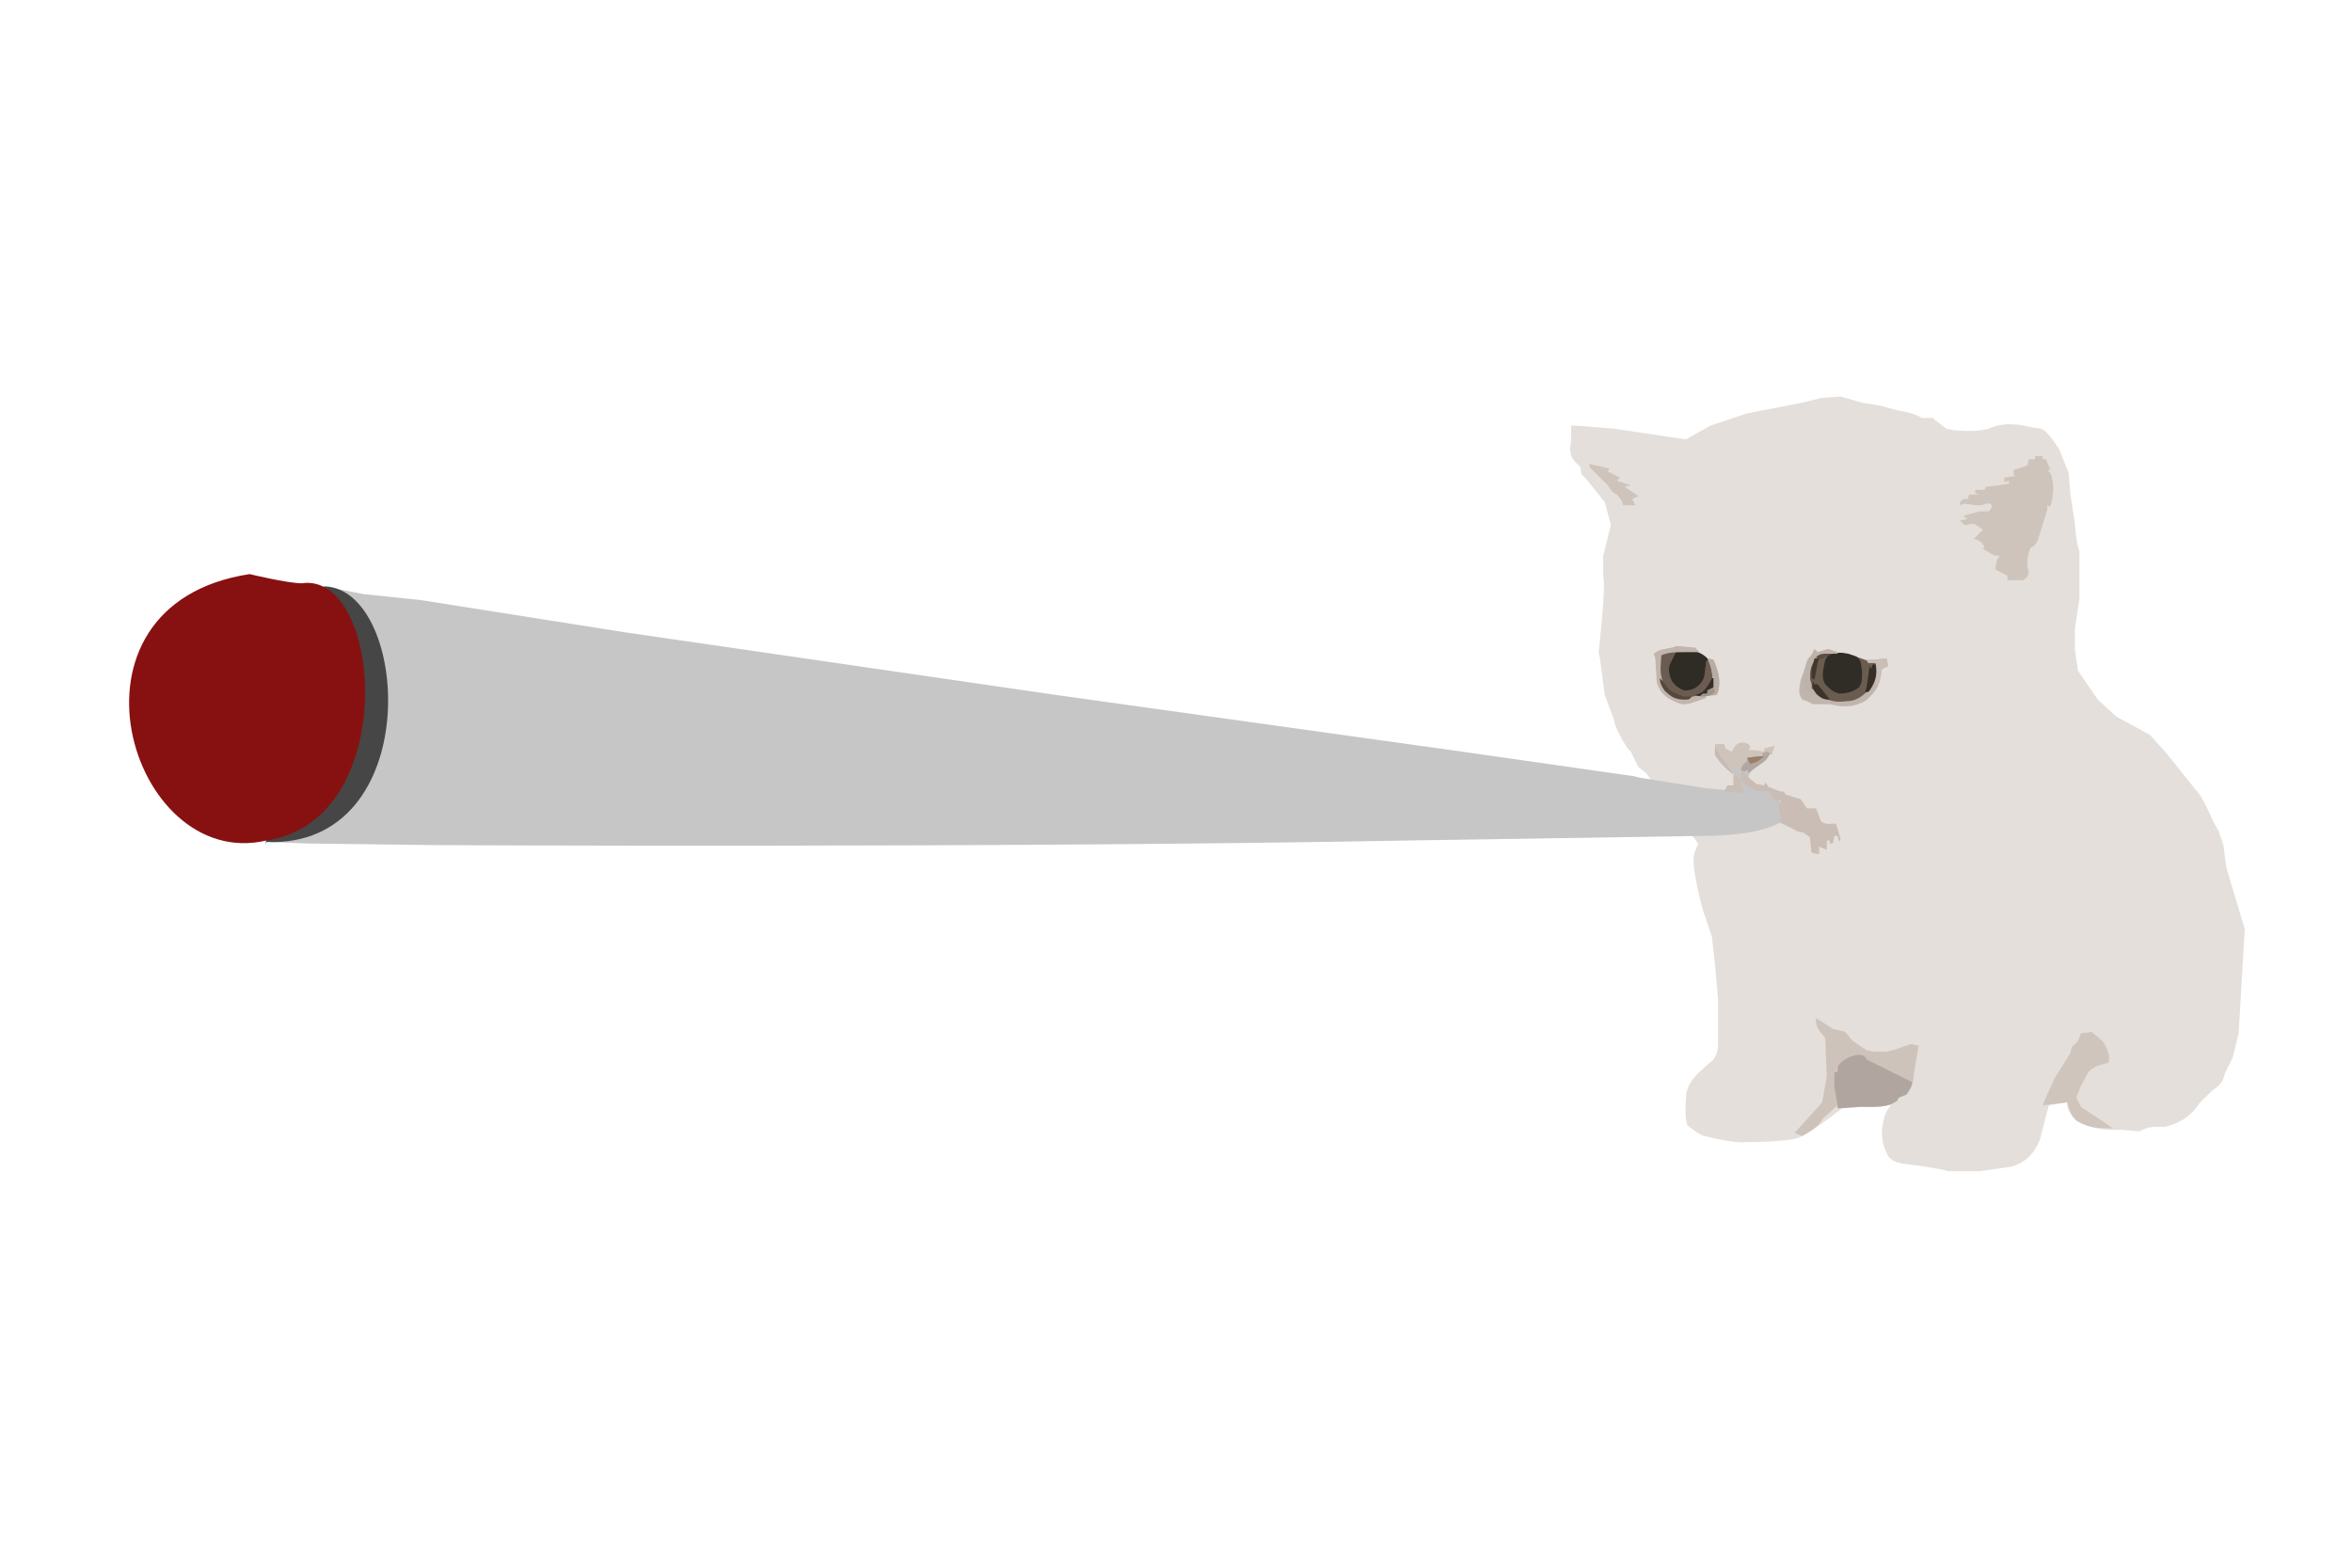
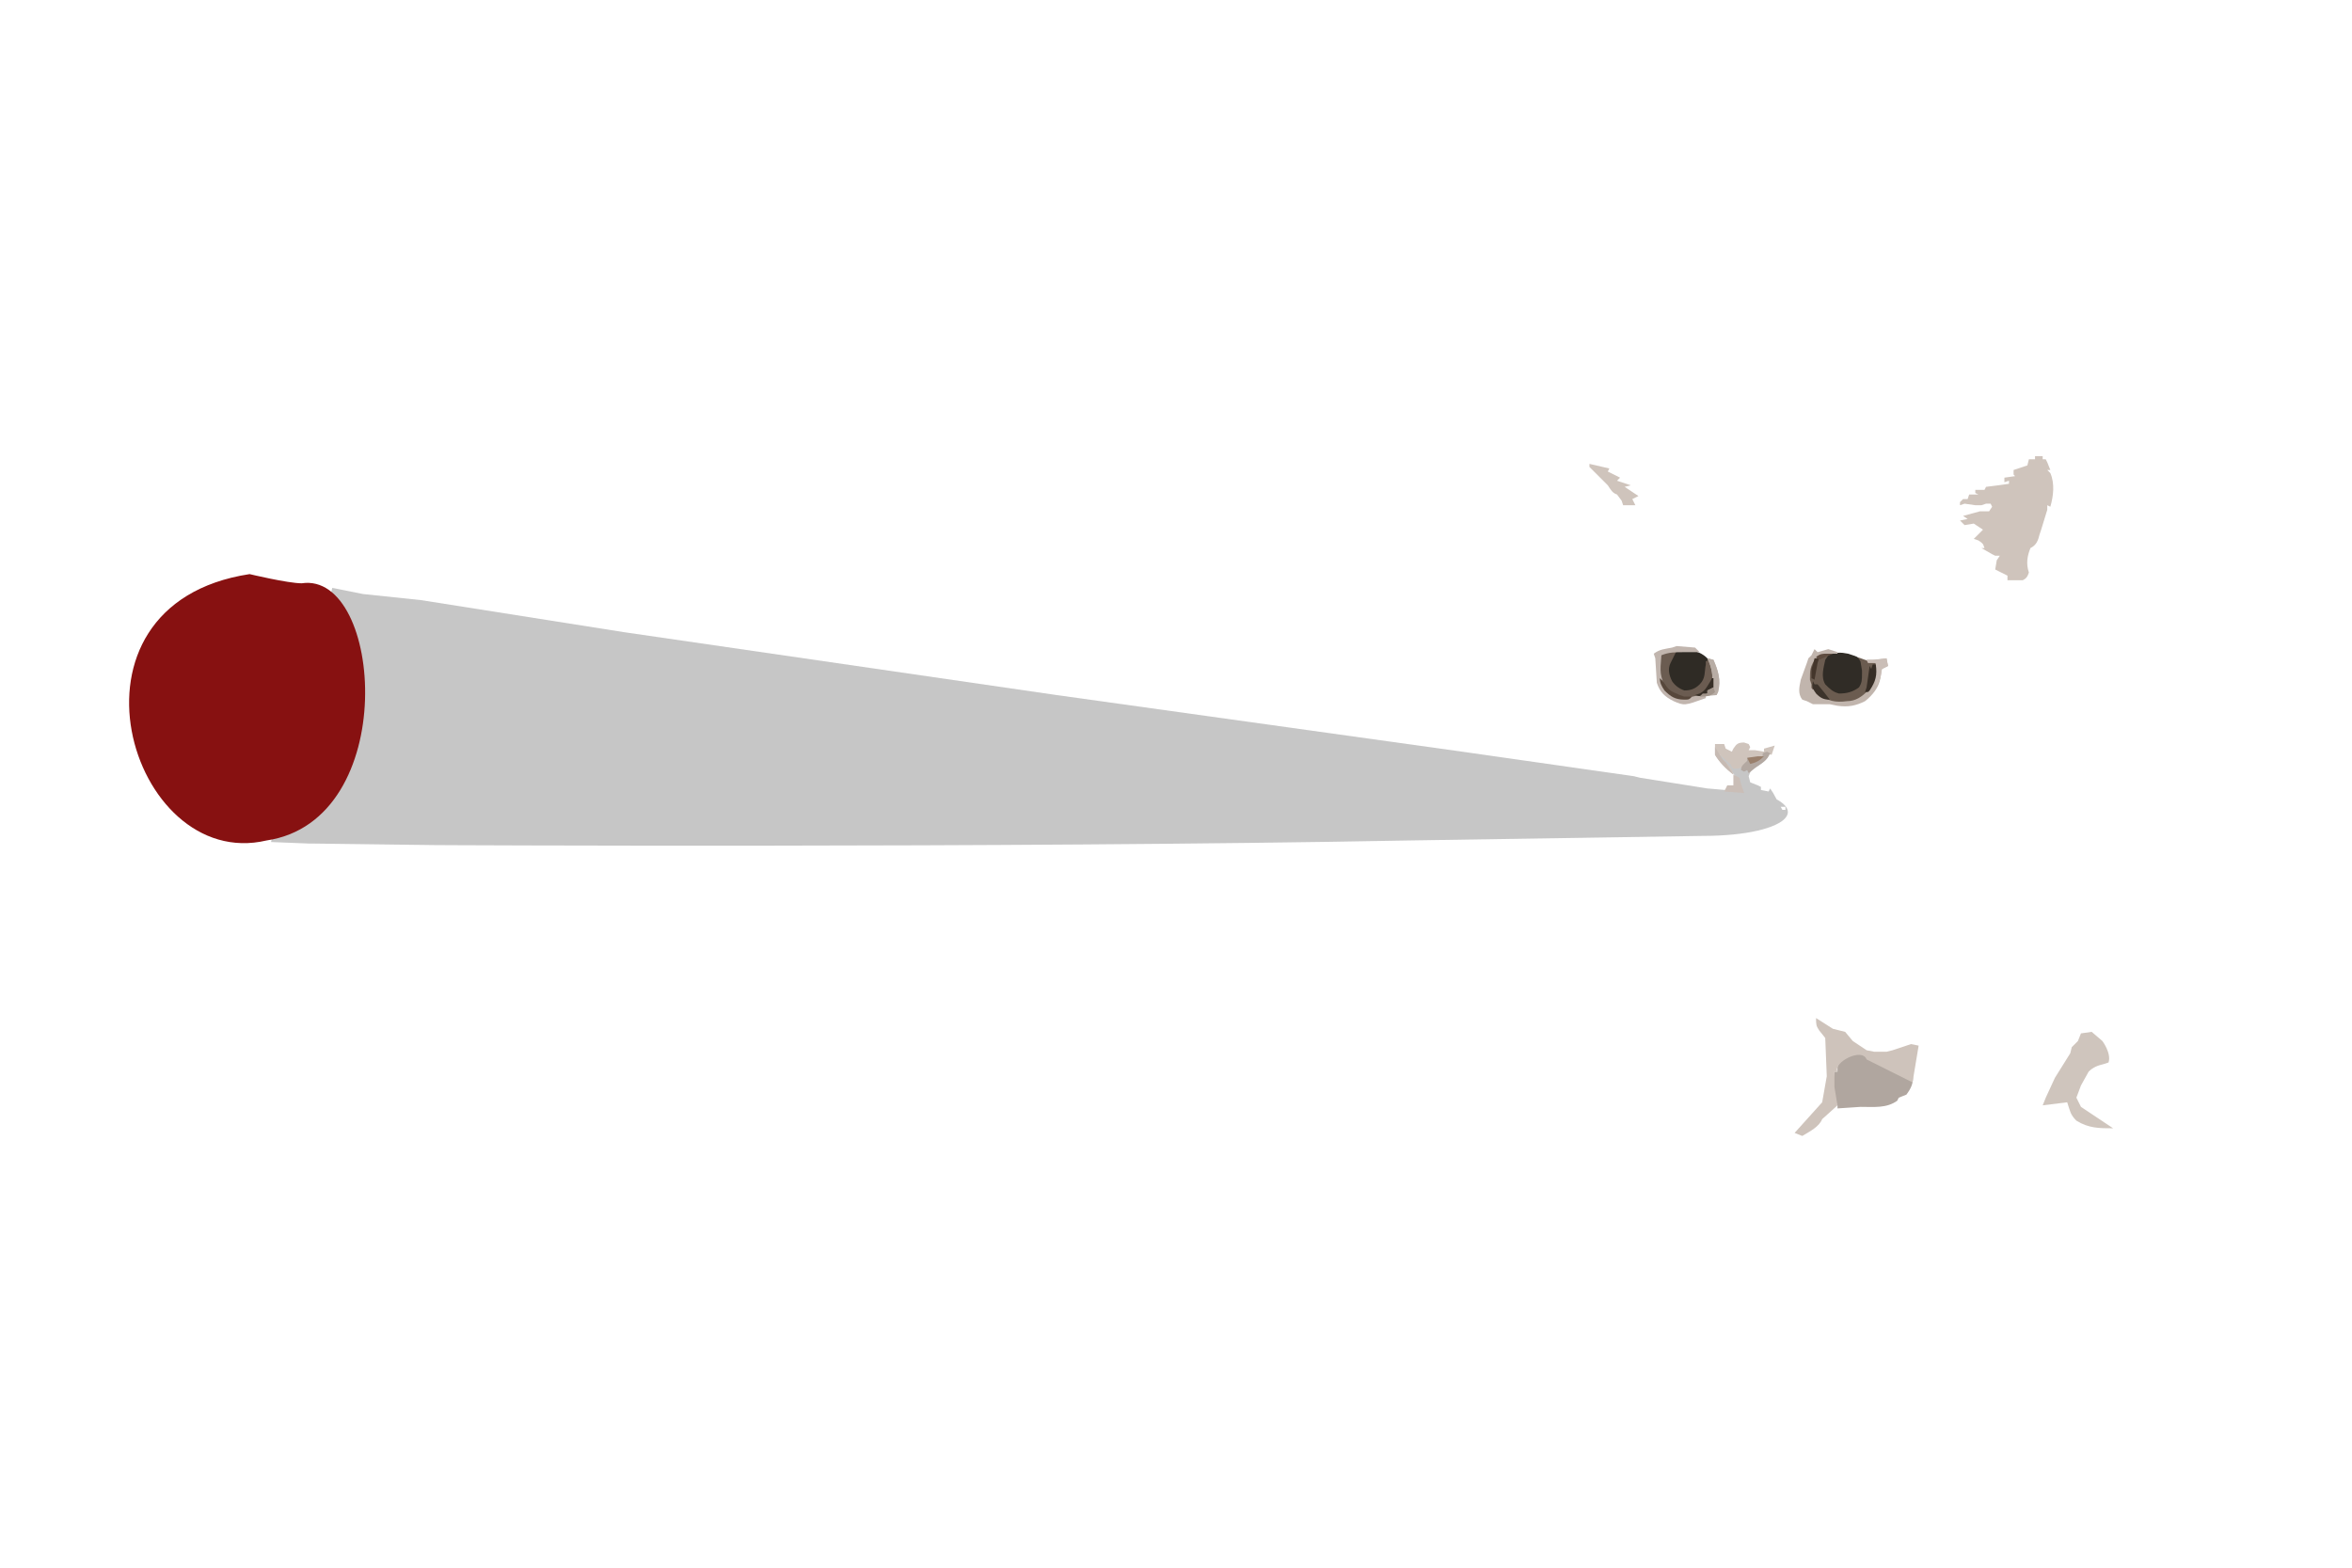
<svg xmlns="http://www.w3.org/2000/svg" viewBox="0 0 1536 1024">
-   <path fill="#E4DFDA" d="m1202 259 14 4 12 2 11 3c6 1 11 2 16 5h7l9 7 5 1s18 2 25-2c9-3 17-2 25 0l7 1c5 2 12 14 12 14l6 15 1 13 3 20s1 14 3 18v31l-3 20v13l2 14 13 19 12 11 22 12 10 11 20 25c3 2 10 17 11 20l4 7 3 9 2 15 12 40-1 16-3 52-4 16-5 10c-1 5-3 8-8 11l-9 9c-5 8-13 13-22 15h-5c-5 0-8 1-12 3l-11-1h-6c-9 0-19-2-26-8-4-6-4-6-4-10l-12 2-6 23c-4 9-9 14-18 17l-21 3h-21c-5-2-30-5-30-5-4-1-7-2-9-5-4-8-5-14-3-23 1-4 2-7 5-10h-2l-19 1-11 1s-18 14-26 18l-2 1c-7 3-35 3-35 3-8 1-27-4-27-4-4-1-11-7-11-7-2-5-1-17-1-17 0-7 3-12 8-17l10-9c2-3 3-6 3-10v-29l-2-23-2-18-4-12c-3-7-8-30-8-37v-2c0-4 2-7 3-10l-34-46-5-4-5-10c-3-2-11-17-11-21l-6-16-3-23-1-5s5-44 3-49v-14l5-20-4-15-12-15-3-3-1-5-4-4c-3-4-3-8-2-13v-10h3l25 2 47 7 16-9 24-8 36-7 12-3 13-1Z" />
  <path fill="#c6c6c6" d="m177 550 40-166 20 4 38 4 133 21 282 41 265 37 112 16 4 1 44 7 23 2c-1-6-4-9-8-14l-7-8v-2c5 1 6 4 9 8l7-1 2-5 10-1v-2l5-1c-2 5-4 7-9 10-3 1-4 3-5 6l1 4 5 2 2 1v2l5 1 1-2 2 3 6 11h2v-2h-4l-4-6h-21l-3-7c57 11 36 32-22 32l-193 3c-262 5-640 3-635 3l-79-1h-3l-25-1Z" />
-   <path fill="#464646" d="M174 550c-5 20 29-167 38-167 56 2 66 171-38 167Z" />
  <path fill="#CFC4BC" d="M1329 298h5v2h2l1 2 2 5h-2l2 2c3 7 2 15 0 22l-2-1v3l-4 13-1 3c-1 4-2 7-6 9-2 5-3 10-1 16-1 3-2 4-4 5h-10v-3l-6-3-2-1 1-6 2-3h-3l-2-1-7-4h2c-1-3-1-3-4-5l-3-1 6-6-6-4-6 1-3-3 5-1-3-2 11-3h6l2-3-1-2h-3l-3 1h-4l-7-1-3 1v-2l2-2h3l1-3h6l-2-1v-2h6l1-2 8-1 7-1v-2l-3 1v-3l7-1-1-1v-3l9-3 1-4h4v-2Z" />
  <path fill="#B0A69F" d="M1200 697c0-4 9-12 9-12l40 17c1 5-1 9-4 13l-5 2-1 2c-7 5-15 4-24 4l-15 1v-2l-2-4c-2-5-1-12 0-18h2v-3Z" />
  <path fill="#6B5C50" d="m1218 431 7 2c1 6 1 11-3 16-4 6-9 9-16 10-6 1-11 0-17-3l-4-5-2-1c-2-6-3-12 0-17 3-4 6-6 11-7 8 0 16 2 24 5Z" />
  <path fill="#CEC3BB" d="m1186 665 11 7 8 2 5 6 9 6 5 1h8l4-1 12-4 5 1-1 6-3 18-30-15c-3-8-22 2-19 8h-2v10l2 12-10 9c-2 5-8 8-13 11l-5-2 18-20 3-17-1-25-4-5c-2-3-2-4-2-8Z" />
  <path fill="#CFC5BD" d="m1366 674 7 6s6 8 4 14l-3 1c-4 1-7 2-10 5l-5 9-3 8 3 6 21 14c-9 0-16 0-24-5-4-4-4-6-6-12l-16 2 2-5 6-13 10-16 1-4 4-4 2-5 7-1Z" />
  <path fill="#2F2B25" d="M1099 425h4c5 0 9 2 12 5 3 5 4 8 4 13v6l-4 2v2c-6 3-11 5-18 4-6-2-9-6-12-11l-1-10v-8c5-3 10-3 15-3Z" />
-   <path fill="#CABDB6" d="m1138 501 1 4 3 3 5 4 5 1 1-2 2 3 8 3h2l1 2 10 3 4 6h6l3 8c2 3 8 2 8 2h2l3 10-1 2-1-4h-2l-1 5h-2v-2h-2v6l-5-2v5l-5-1-1-10-4-3-4-1-12-6 1-3-2-9h2v-2h-4l-4-6h-2c-7 0-12-3-16-7-1-4 0-6 1-9Z" />
  <path fill="#302C26" d="m1207 427 3 1c3 1 3 1 5 4l1 6v2c0 4 0 6-2 9-4 3-8 4-13 4-4-1-6-3-9-6-3-5-1-11 0-16l2-3c5-2 8-2 13-1Z" />
  <path fill="#C1B5AD" d="m1185 424 2 2 7-2 6 2v1h-2c-7 0-7 0-12 3-4 5-4 8-4 14l1 3v3l3 1 2 2c5 5 11 6 18 5 6 0 10-3 14-7 4-6 5-11 5-18h-5l-1-2h4l9-1 1 5-2 1-2 1-1 6c-1 6-5 11-10 15-6 3-11 4-18 3l-5-1h-11l-4-2-3-1c-3-4-2-8-1-13l4-11 1-3 2-2 2-4Z" />
  <path fill="#6B5C51" d="m1095 425-4 8c-2 4-1 8 1 12 2 3 5 5 8 6 4 0 7-1 10-4 4-4 3-8 4-13v-2l2-1c4 6 3 11 3 18l-4 2v2c-6 3-11 5-18 4-6-2-9-6-12-11l-1-10v-8c4-2 7-3 11-3Z" />
  <path fill="#CFC4BC" d="m1139 485 3 1 1 2-1 2h4l6 1v-2l7-2-2 6-6-1v2l-10 1 1 3c-2 3-3 3-7 4h-3l-1-1-1-2-7-6 1 2c7 7 7 7 8 11-5-4-9-8-12-13v-7h6l1 3 4 2 1-2c2-3 3-4 7-4Z" />
  <path fill="#C1B5AE" d="m1107 423 3 3h-11c-5 0-9 0-14 2-1 12-1 12 3 23 4 3 7 5 13 5l9-2 5-1v-2l3-2c1-7 0-13-3-19l4 1c3 7 5 13 3 21l-1 2h-7v2c-14 5-14 5-21 2-6-3-9-6-11-12l-1-16-1-3c4-3 7-3 12-4l3-1 12 1Z" />
  <path fill="#CFC4BC" d="m1038 303 13 3-1 2 8 4-2 2 9 3-4 1 3 2 6 4-4 2 2 4h-8l-1-3-3-4c-3-1-4-3-6-6l-8-8-4-4v-2Z" />
-   <path fill="#BEB3AB" d="m1185 424 2 2 7-2 6 2v1h-2c-7 0-7 0-12 3-4 5-4 8-4 14l1 3v3l3 1 2 4c-4-1-7-2-10-5v-10c2-9 2-9 5-12l2-4Z" />
  <path fill="#B3A8A1" d="m1154 491 2 1c-2 5-5 6-9 9l-5 4-1-2-2 1-2-1c0-3 2-4 4-6v-2l10-1v-2l3-1Z" />
  <path fill="#B8ADA5" d="m1115 430 4 1c3 7 5 13 3 21l-1 2-11 1 2-2h3v-2l3-2c1-7 0-13-3-19Z" />
  <path fill="#CABEB7" d="m1232 430 1 5-2 1-2 1-1 6-2 4-1 1-1-10 1-3v-2h-5l-1-2h6l7-1Zm-100 76 4 2 1 4 2 6-13-1 2-4h4v-7Z" />
  <path fill="#372E26" d="M1223 434h2c1 7 0 11-4 17l-1 1h-2l1-3 2-14 1 2 1-3Z" />
  <path fill="#57473B" d="m1084 443 2 2c4 6 4 6 11 9l3 1h5c-2 2-2 2-5 2-6 0-9-2-13-6-2-3-3-5-3-8Z" />
  <path fill="#C6BAB3" d="m1120 488 5 8 2 2 5 8c-5-4-9-8-12-13v-5Z" />
  <path fill="#3C332B" d="m1184 445 1 2h2a373 373 0 0 1 8 10c-4 0-6-1-9-4-2-3-3-4-2-8Z" />
  <path fill="#9A806C" d="M1148 494h4c-3 3-5 4-9 5l-2-4 7-1Z" />
  <path fill="#372F27" d="M1118 443h1v6l-4 2v2c-5 2-5 2-8 1l3-1c4-2 5-5 7-8l1-2Z" />
  <path fill="#44362B" d="M1185 430h3l-1 3-2 11-2-1v-6l1-3 1-4Z" />
  <path fill="#A2958B" d="m1119 449 1 3c-3 3-6 3-10 3l2-2h3v-2l4-2Z" />
  <path fill="#5E4C40" d="M1193 427h4l-9 4-2-2c3-2 4-2 7-2Z" />
  <path fill="#E5E0DB" d="m1054 504 3 1ZM111 388l3 1Z" />
  <path fill="#871111" d="M163 375s25 6 34 6c53-8 65 155-23 168-89 21-142-154-11-174Z" />
</svg>